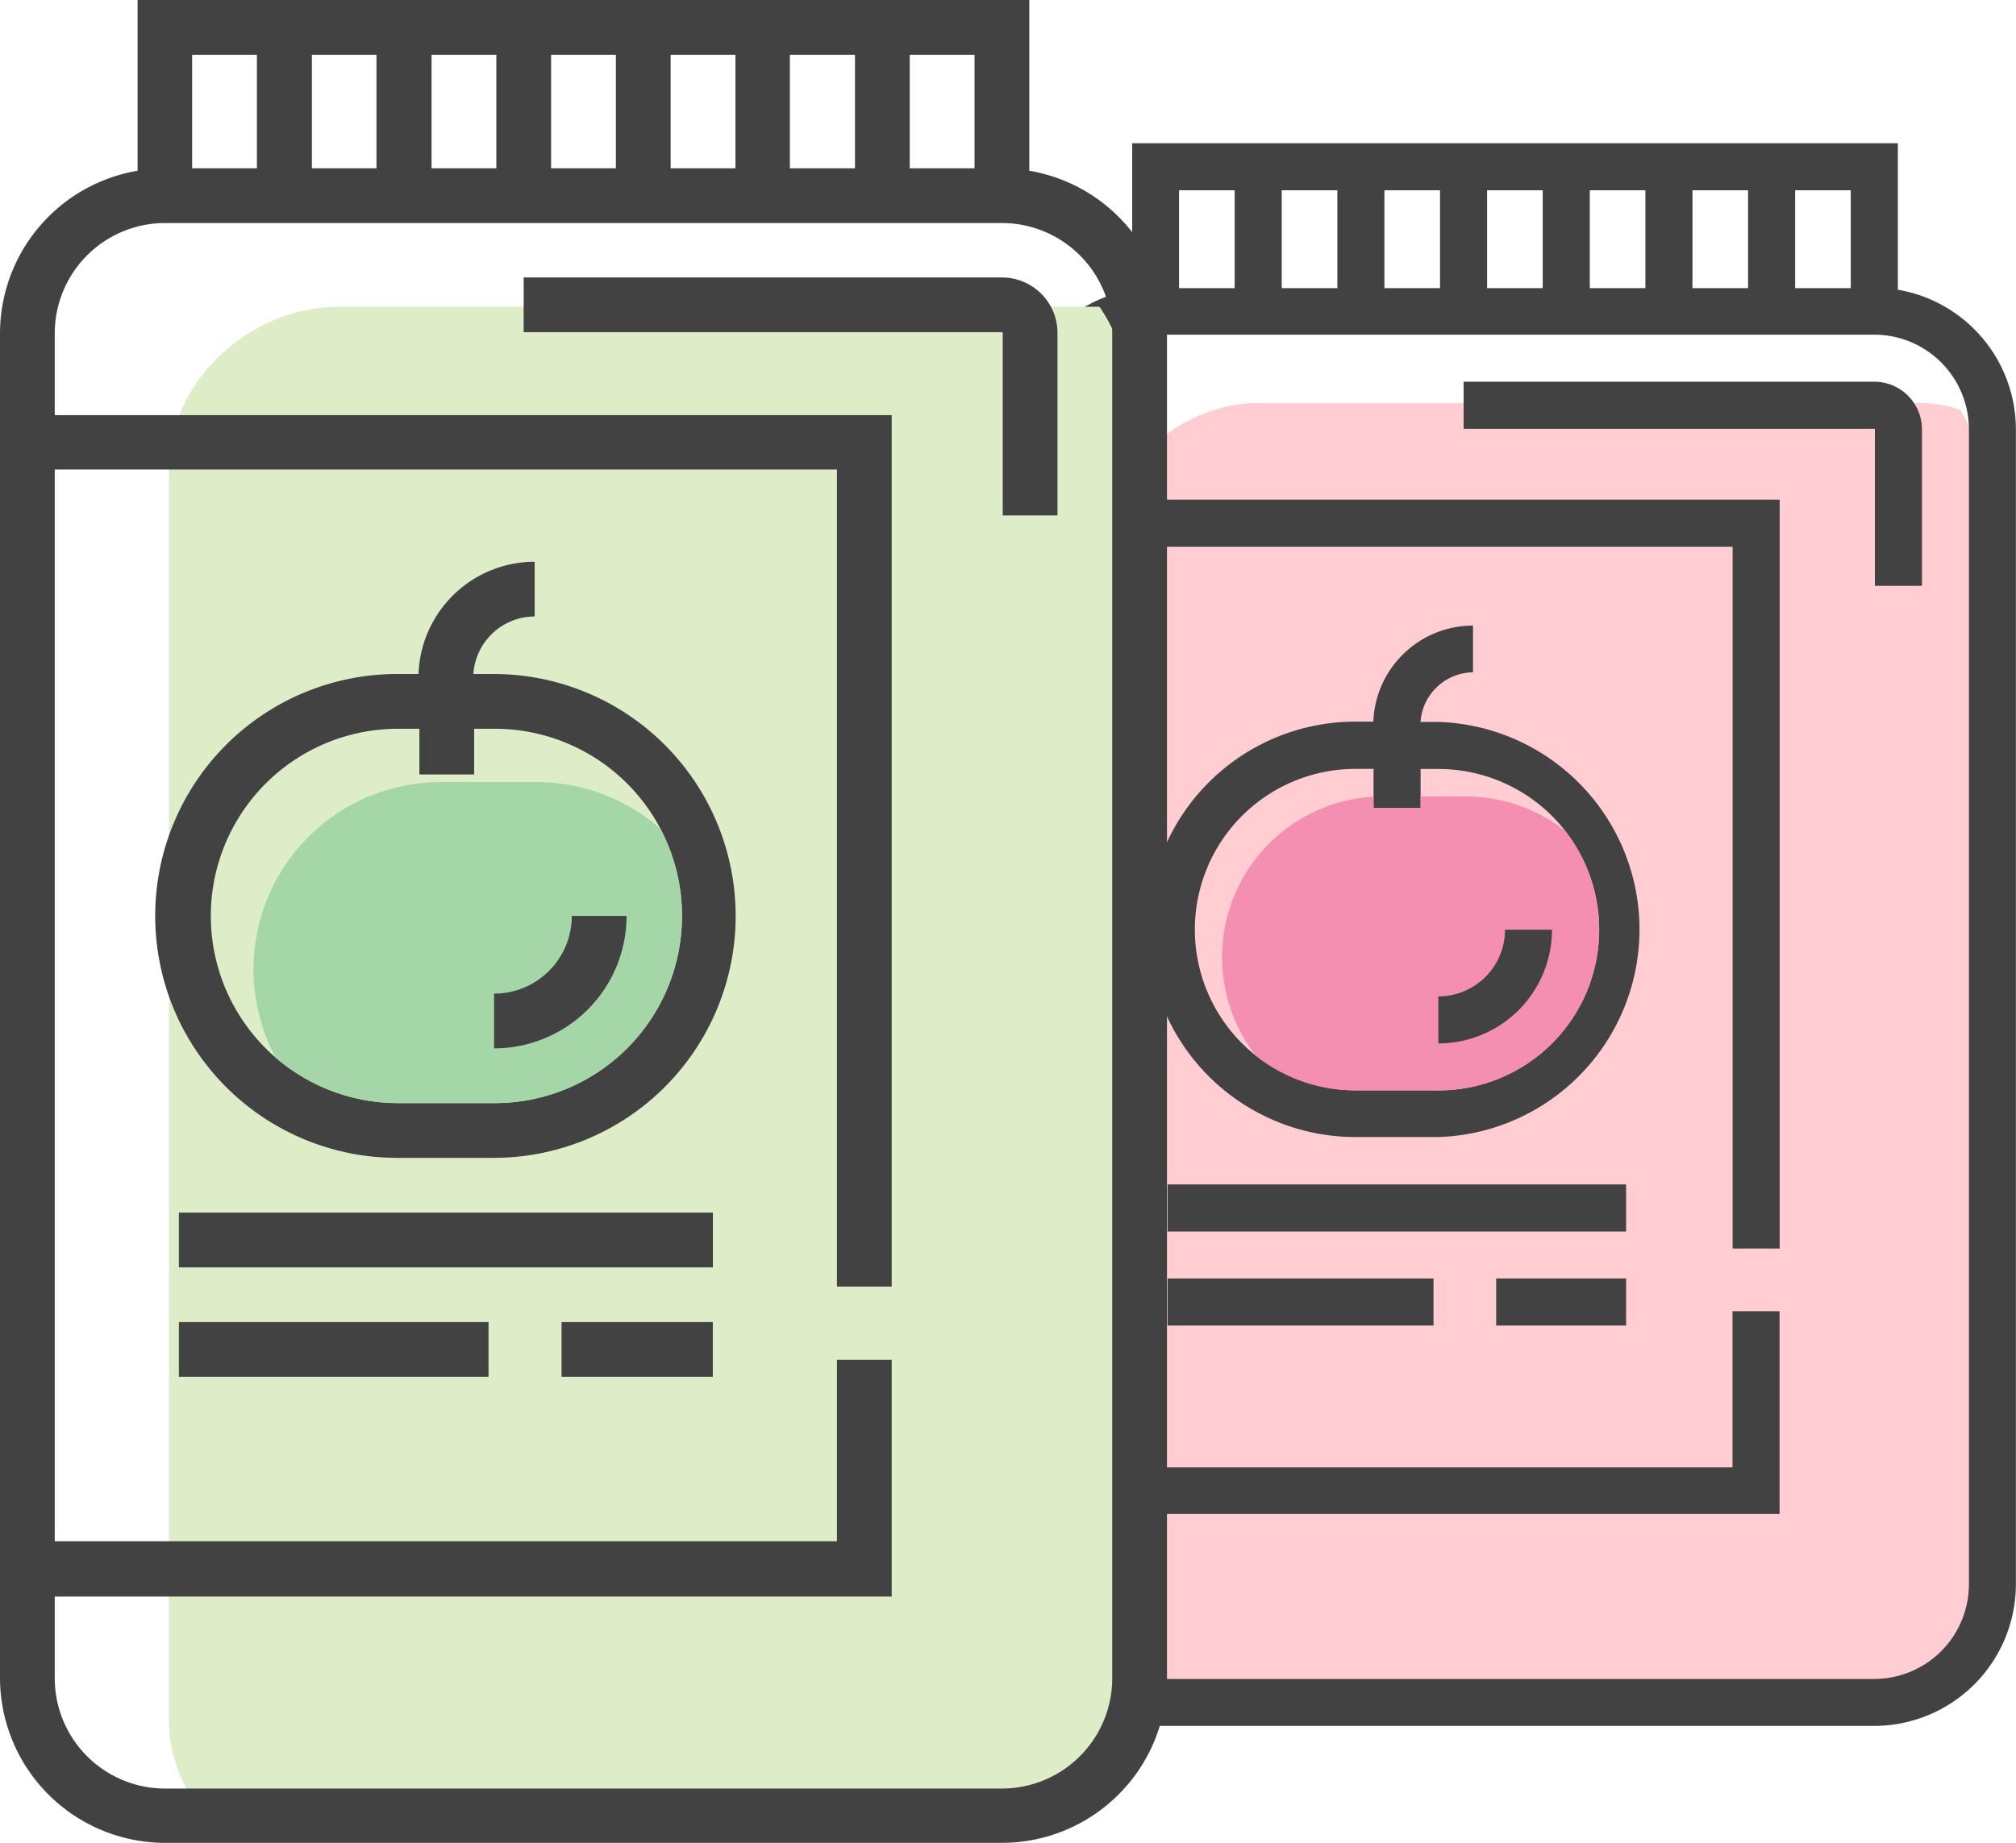
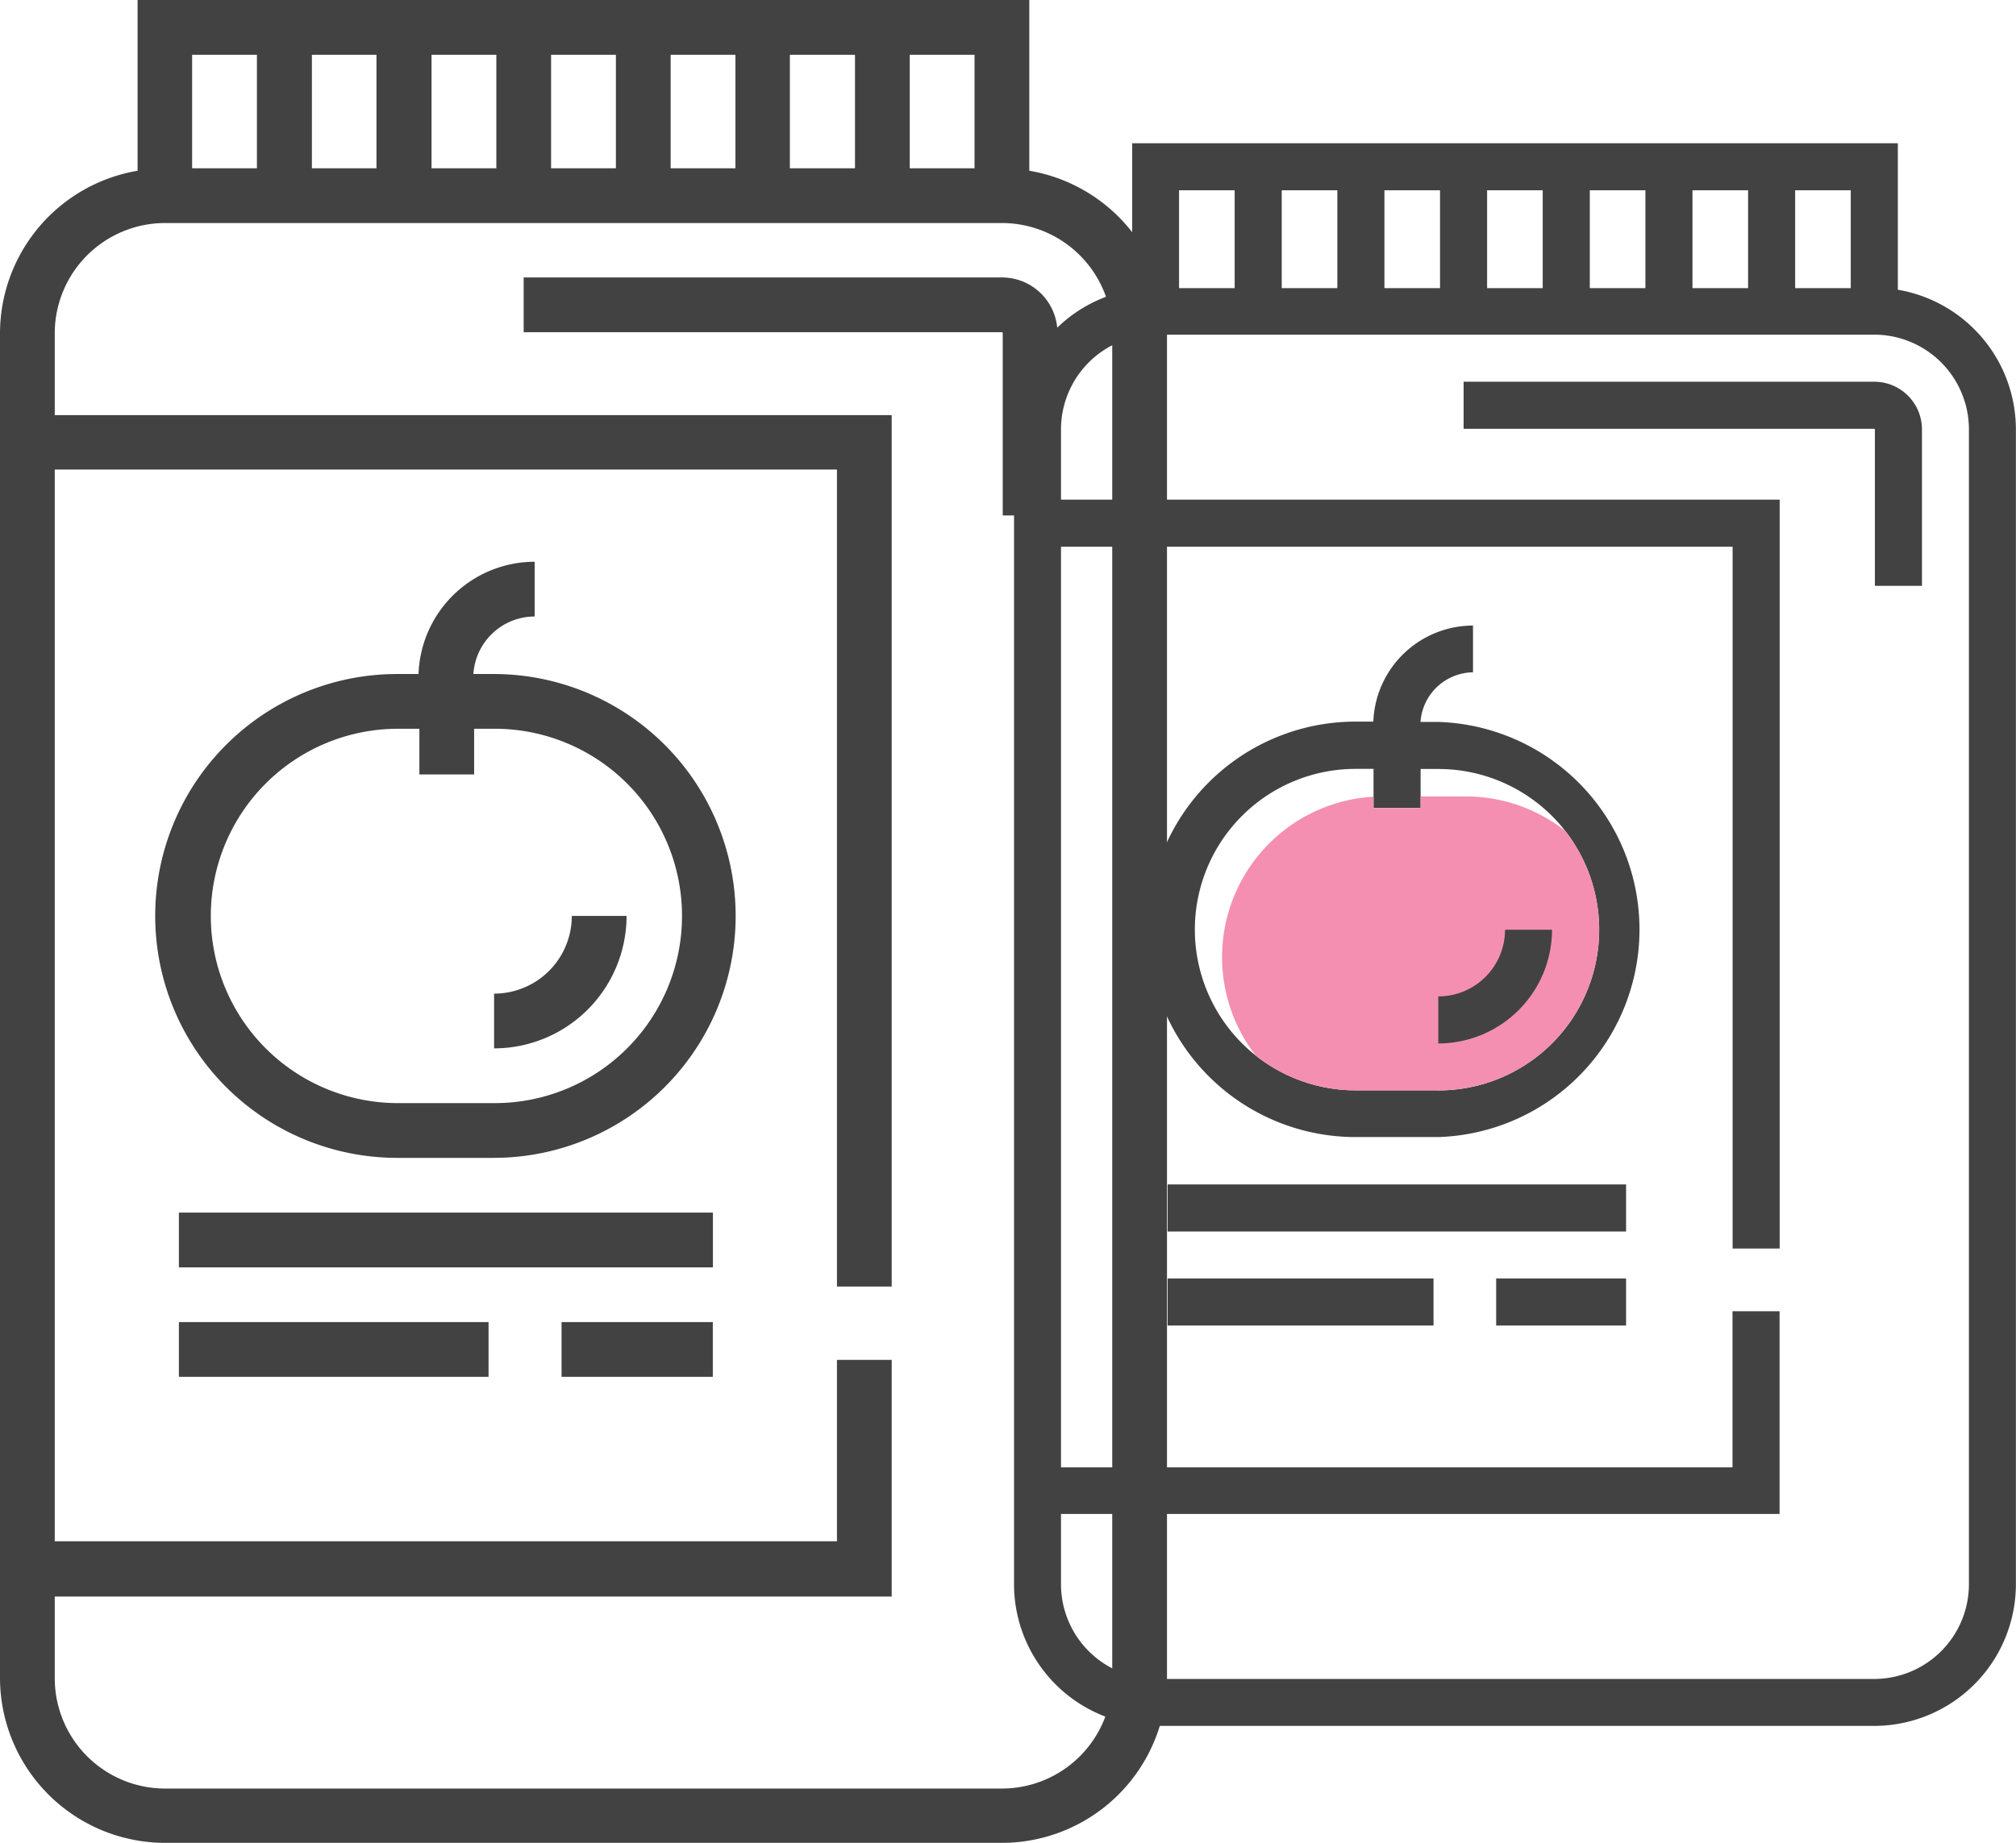
<svg xmlns="http://www.w3.org/2000/svg" id="preserves" viewBox="0 0 188.87 172.73">
  <defs>
    <style>.cls-1{fill:none}.cls-2{clip-path:url(#clip-path)}.cls-3{fill:#ffcdd2}.cls-4{fill:#424242}.cls-5{clip-path:url(#clip-path-2)}.cls-6{fill:#f48fb1}.cls-7{clip-path:url(#clip-path-3)}.cls-8{fill:#dcedc8}.cls-9{clip-path:url(#clip-path-4)}.cls-10{fill:#a5d6a7}</style>
    <clipPath id="clip-path">
-       <path class="cls-1" d="M185.79 46v100.72c0 7-5 12-12.07 12h-61.86c-7 0-14.08-5-14.08-12V46c0-7 7-13.21 14.08-13.21h61.85c7.06-.04 12.08 6.12 12.08 13.21z" />
-     </clipPath>
+       </clipPath>
    <clipPath id="clip-path-2">
      <path class="cls-1" d="M134.75 102.18H127a15.06 15.06 0 1 1 0-30.12h1.68v3.67h4.41v-3.67h1.68a15.06 15.06 0 0 1-.02 30.12z" />
    </clipPath>
    <clipPath id="clip-path-3">
-       <path class="cls-1" d="M105.79 37.89v117.35c0 8.2-5.9 14.51-14.11 14.51h-72c-8.2 0-15.85-6.31-15.85-14.51V37.89c0-8.21 7.65-15.14 15.85-15.14h72c8.21 0 14.11 6.93 14.11 15.14z" />
-     </clipPath>
+       </clipPath>
    <clipPath id="clip-path-4">
-       <path class="cls-1" d="M46.29 103.37h-9a17.54 17.54 0 1 1 0-35.08h2v4.28h5.13v-4.28h2a17.54 17.54 0 0 1-.13 35.08z" />
-     </clipPath>
+       </clipPath>
  </defs>
  <title>assets_SVG</title>
  <g id="preserves-2" data-name="preserves">
-     <path class="cls-2 cls-3" d="M191.79 50.68v100.75c0 7-5 12.32-12.06 12.32h-61.86c-7 0-14.09-5.28-14.09-12.32V50.68c0-7 7-12.92 14.09-12.92h61.85c7.06-.01 12.07 5.87 12.07 12.92z" />
    <path class="cls-4" d="M177.8 27.15V13.42h-71.73v13.73A13.29 13.29 0 0 0 95 40.24v108.22a13.29 13.29 0 0 0 13.27 13.27h67.32a13.29 13.29 0 0 0 13.27-13.27V40.23a13.29 13.29 0 0 0-11.06-13.08zm-9.62-9.32h5.21V27h-5.21v-9.17zm-9.62 0h5.21V27h-5.21v-9.17zm-9.62 0h5.21V27h-5.21v-9.17zm-9.62 0h5.21V27h-5.21v-9.17zm-9.62 0h5.21V27h-5.21v-9.17zm-9.62 0h5.21V27h-5.21v-9.17zm-9.62 0h5.21V27h-5.21v-9.17zm65.12 139.5h-67.31a8.88 8.88 0 0 1-8.87-8.87v-6.59h67.32v-19h-4.41v14.63H99.4V51.23h62.92V117h4.41V46.82H99.4v-6.59a8.88 8.88 0 0 1 8.87-8.87h67.32a8.88 8.88 0 0 1 8.87 8.87v108.23a8.88 8.88 0 0 1-8.86 8.87z" />
    <path class="cls-4" d="M175.59 35.77h-38.47v4.41h38.47a.06.06 0 0 1 .06.06V54.9h4.41V40.23a4.47 4.47 0 0 0-4.47-4.46zM134.75 67.65h-1.67A5 5 0 0 1 138 63v-4.38a9.36 9.36 0 0 0-9.34 9H127a19.46 19.46 0 0 0 0 38.93h7.77a19.46 19.46 0 0 0-.02-38.9zm0 34.52H127a15.06 15.06 0 1 1 0-30.12h1.68v3.67h4.41v-3.66h1.68a15.06 15.06 0 0 1-.02 30.12z" />
    <path class="cls-5 cls-6" d="M137.32 104.75h-7.77a15.06 15.06 0 1 1 0-30.12h7.77a15.06 15.06 0 0 1 0 30.12z" />
    <path class="cls-4" d="M134.75 93.37v4.41a10.67 10.67 0 0 0 10.65-10.66H141a6.25 6.25 0 0 1-6.25 6.25zM109.39 110.99h42.95v4.41h-42.95zM140.17 119.8h12.17v4.41h-12.17zM109.39 119.8h24.91v4.41h-24.91z" />
    <g>
-       <path class="cls-7 cls-8" d="M117.79 43.89v117.35c0 8.2-5.9 14.51-14.11 14.51h-72c-8.2 0-15.85-6.31-15.85-14.51V43.89c0-8.21 7.65-15.14 15.85-15.14h72c8.21 0 14.11 6.93 14.11 15.14z" />
      <path class="cls-4" d="M96.43 16V0H12.89v16A15.48 15.48 0 0 0 0 31.23v126a15.48 15.48 0 0 0 15.46 15.46h78.41a15.48 15.48 0 0 0 15.46-15.46v-126A15.48 15.48 0 0 0 96.43 16zM85.23 5.13h6.07v10.64h-6.07V5.13zM74 5.13h6.1v10.64H74V5.13zm-11.2 0h6.1v10.64h-6.07V5.13zm-11.2 0h6.1v10.64h-6.07V5.13zm-11.2 0h6.1v10.64h-6.07V5.13zm-11.2 0h6.07v10.64h-6.05V5.13zm-11.2 0h6.07v10.64H18V5.13zM93.87 167.6H15.46a10.34 10.34 0 0 1-10.33-10.32v-7.67h78.41v-22.18h-5.13v17H5.13V44h73.28v76.56h5.13V38.9H5.13v-7.67A10.34 10.34 0 0 1 15.46 20.9h78.41a10.34 10.34 0 0 1 10.33 10.33v126a10.34 10.34 0 0 1-10.33 10.37z" />
      <path class="cls-4" d="M93.87 26H49.06v5.13h44.81a.07.07 0 0 1 .07.07v17.1h5.13V31.23a5.2 5.2 0 0 0-5.2-5.23zM46.29 63.16h-1.94a5.76 5.76 0 0 1 5.74-5.39v-5.13a10.9 10.9 0 0 0-10.88 10.52h-2a22.67 22.67 0 1 0 0 45.34h9a22.67 22.67 0 0 0 .08-45.34zm0 40.21h-9a17.54 17.54 0 1 1 0-35.08h2v4.28h5.13v-4.28h2a17.54 17.54 0 0 1-.13 35.08z" />
      <path class="cls-9 cls-10" d="M50.29 108.37h-9a17.54 17.54 0 1 1 0-35.08h9a17.54 17.54 0 0 1 0 35.08z" />
      <path class="cls-4" d="M46.29 93.11v5.13A12.42 12.42 0 0 0 58.7 85.83h-5.13a7.28 7.28 0 0 1-7.28 7.28zM16.76 113.63h50.03v5.13H16.76zM52.61 123.89h14.17v5.13H52.61zM16.76 123.89h29.01v5.13H16.76z" />
    </g>
  </g>
</svg>